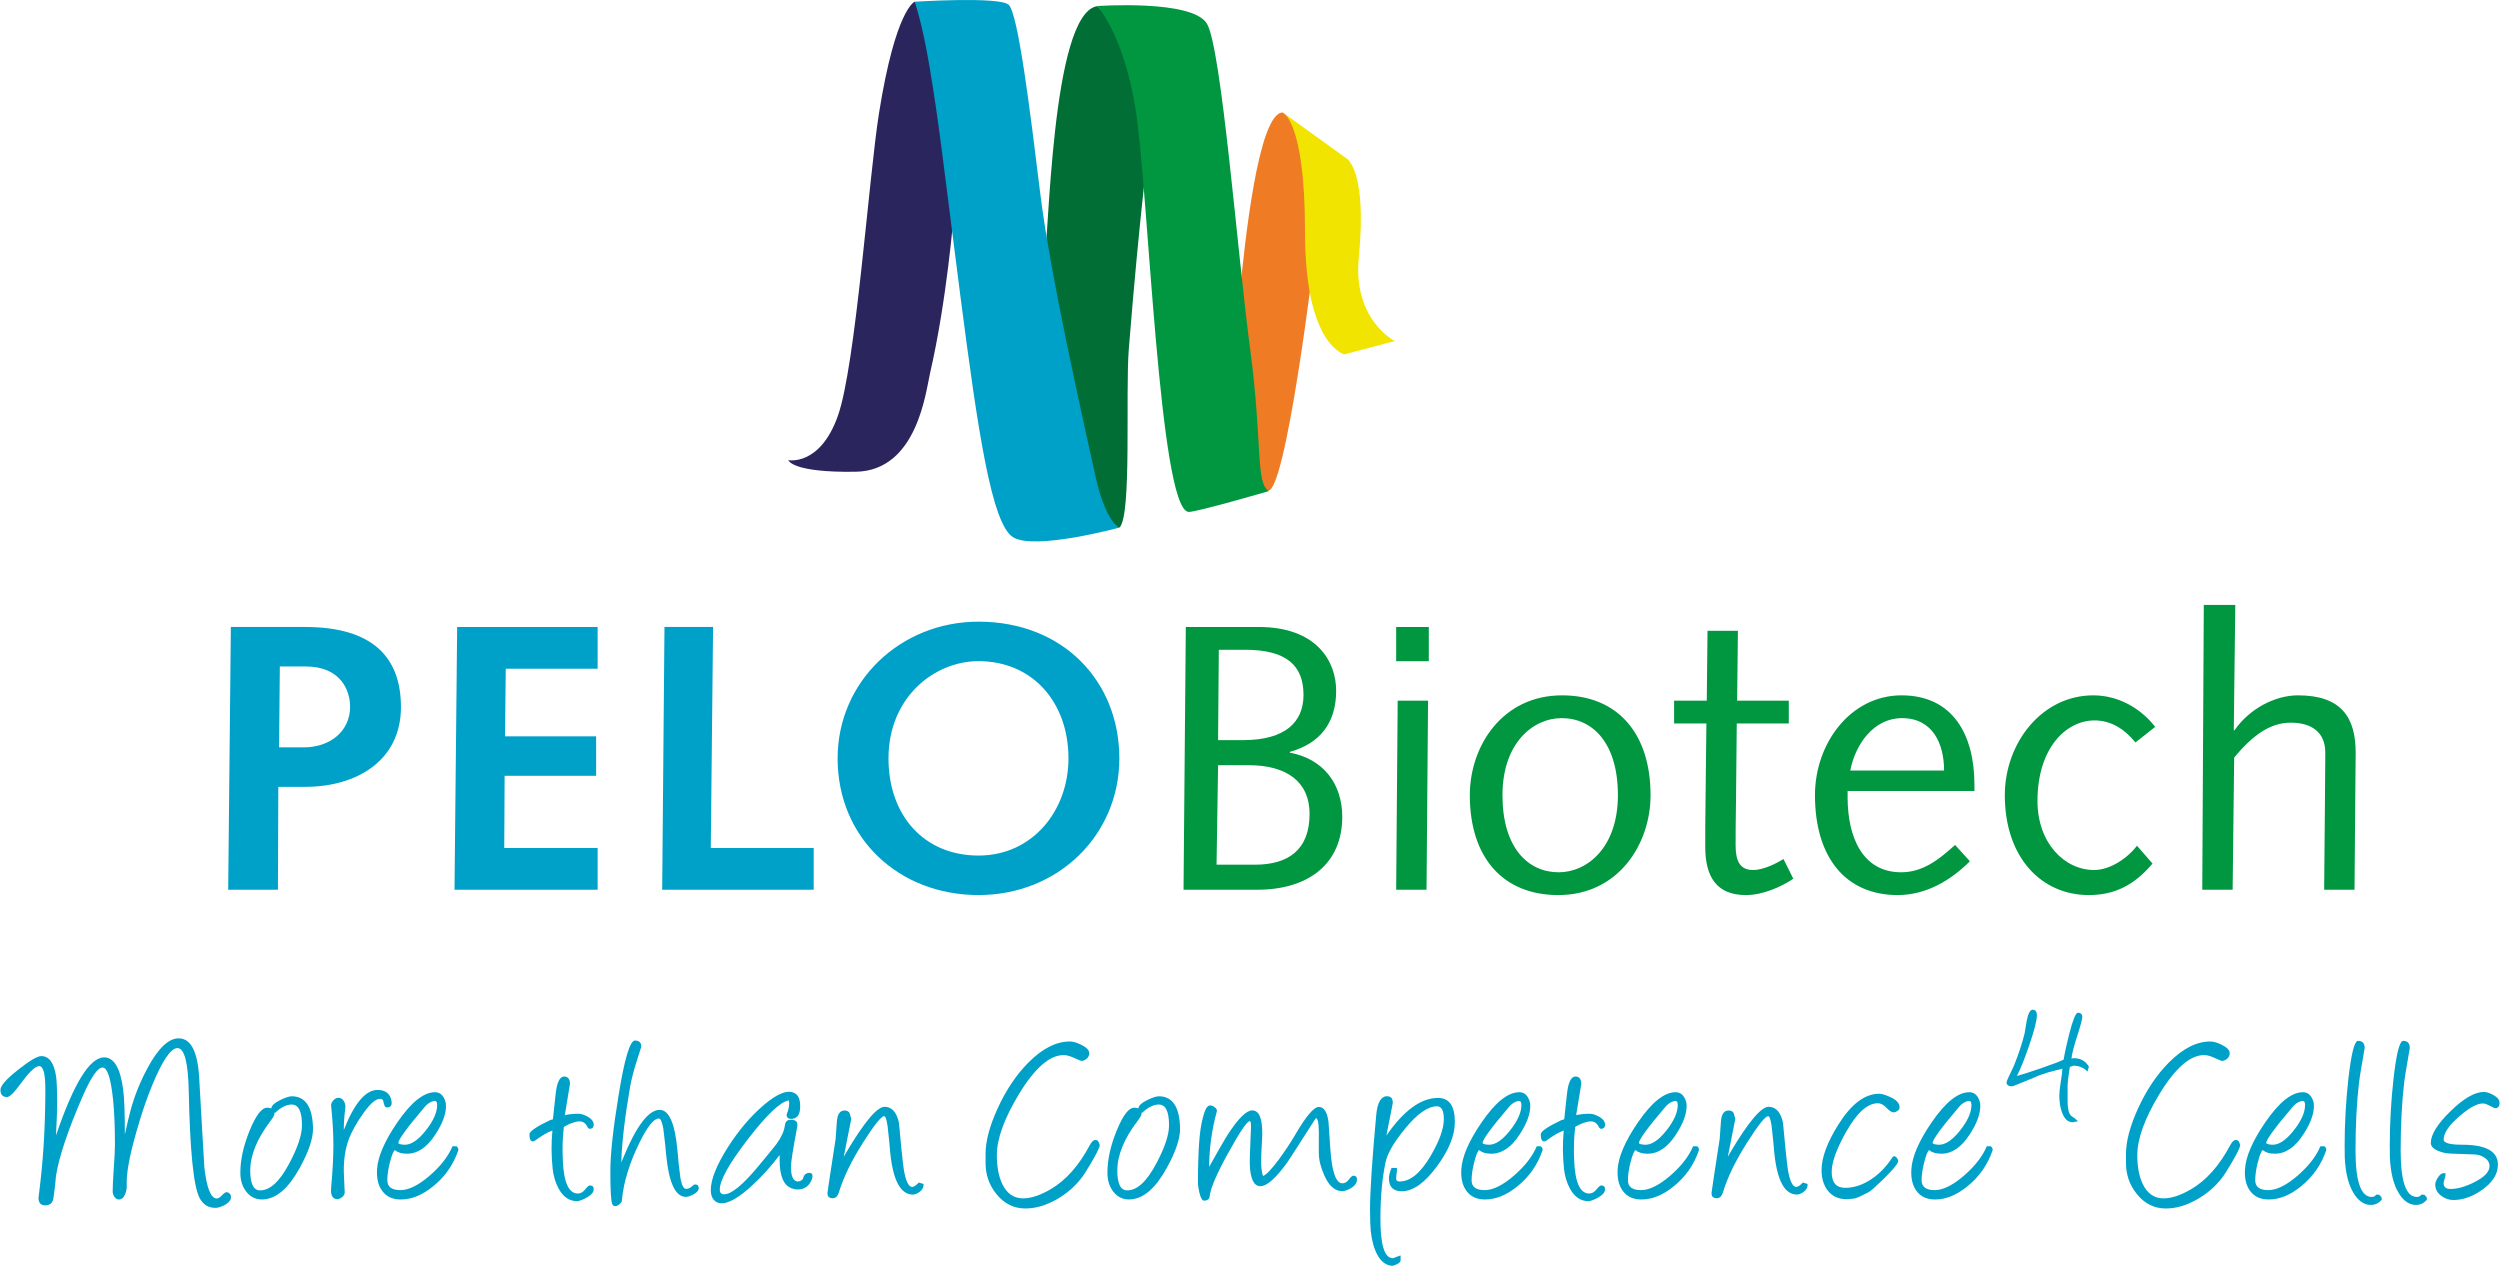
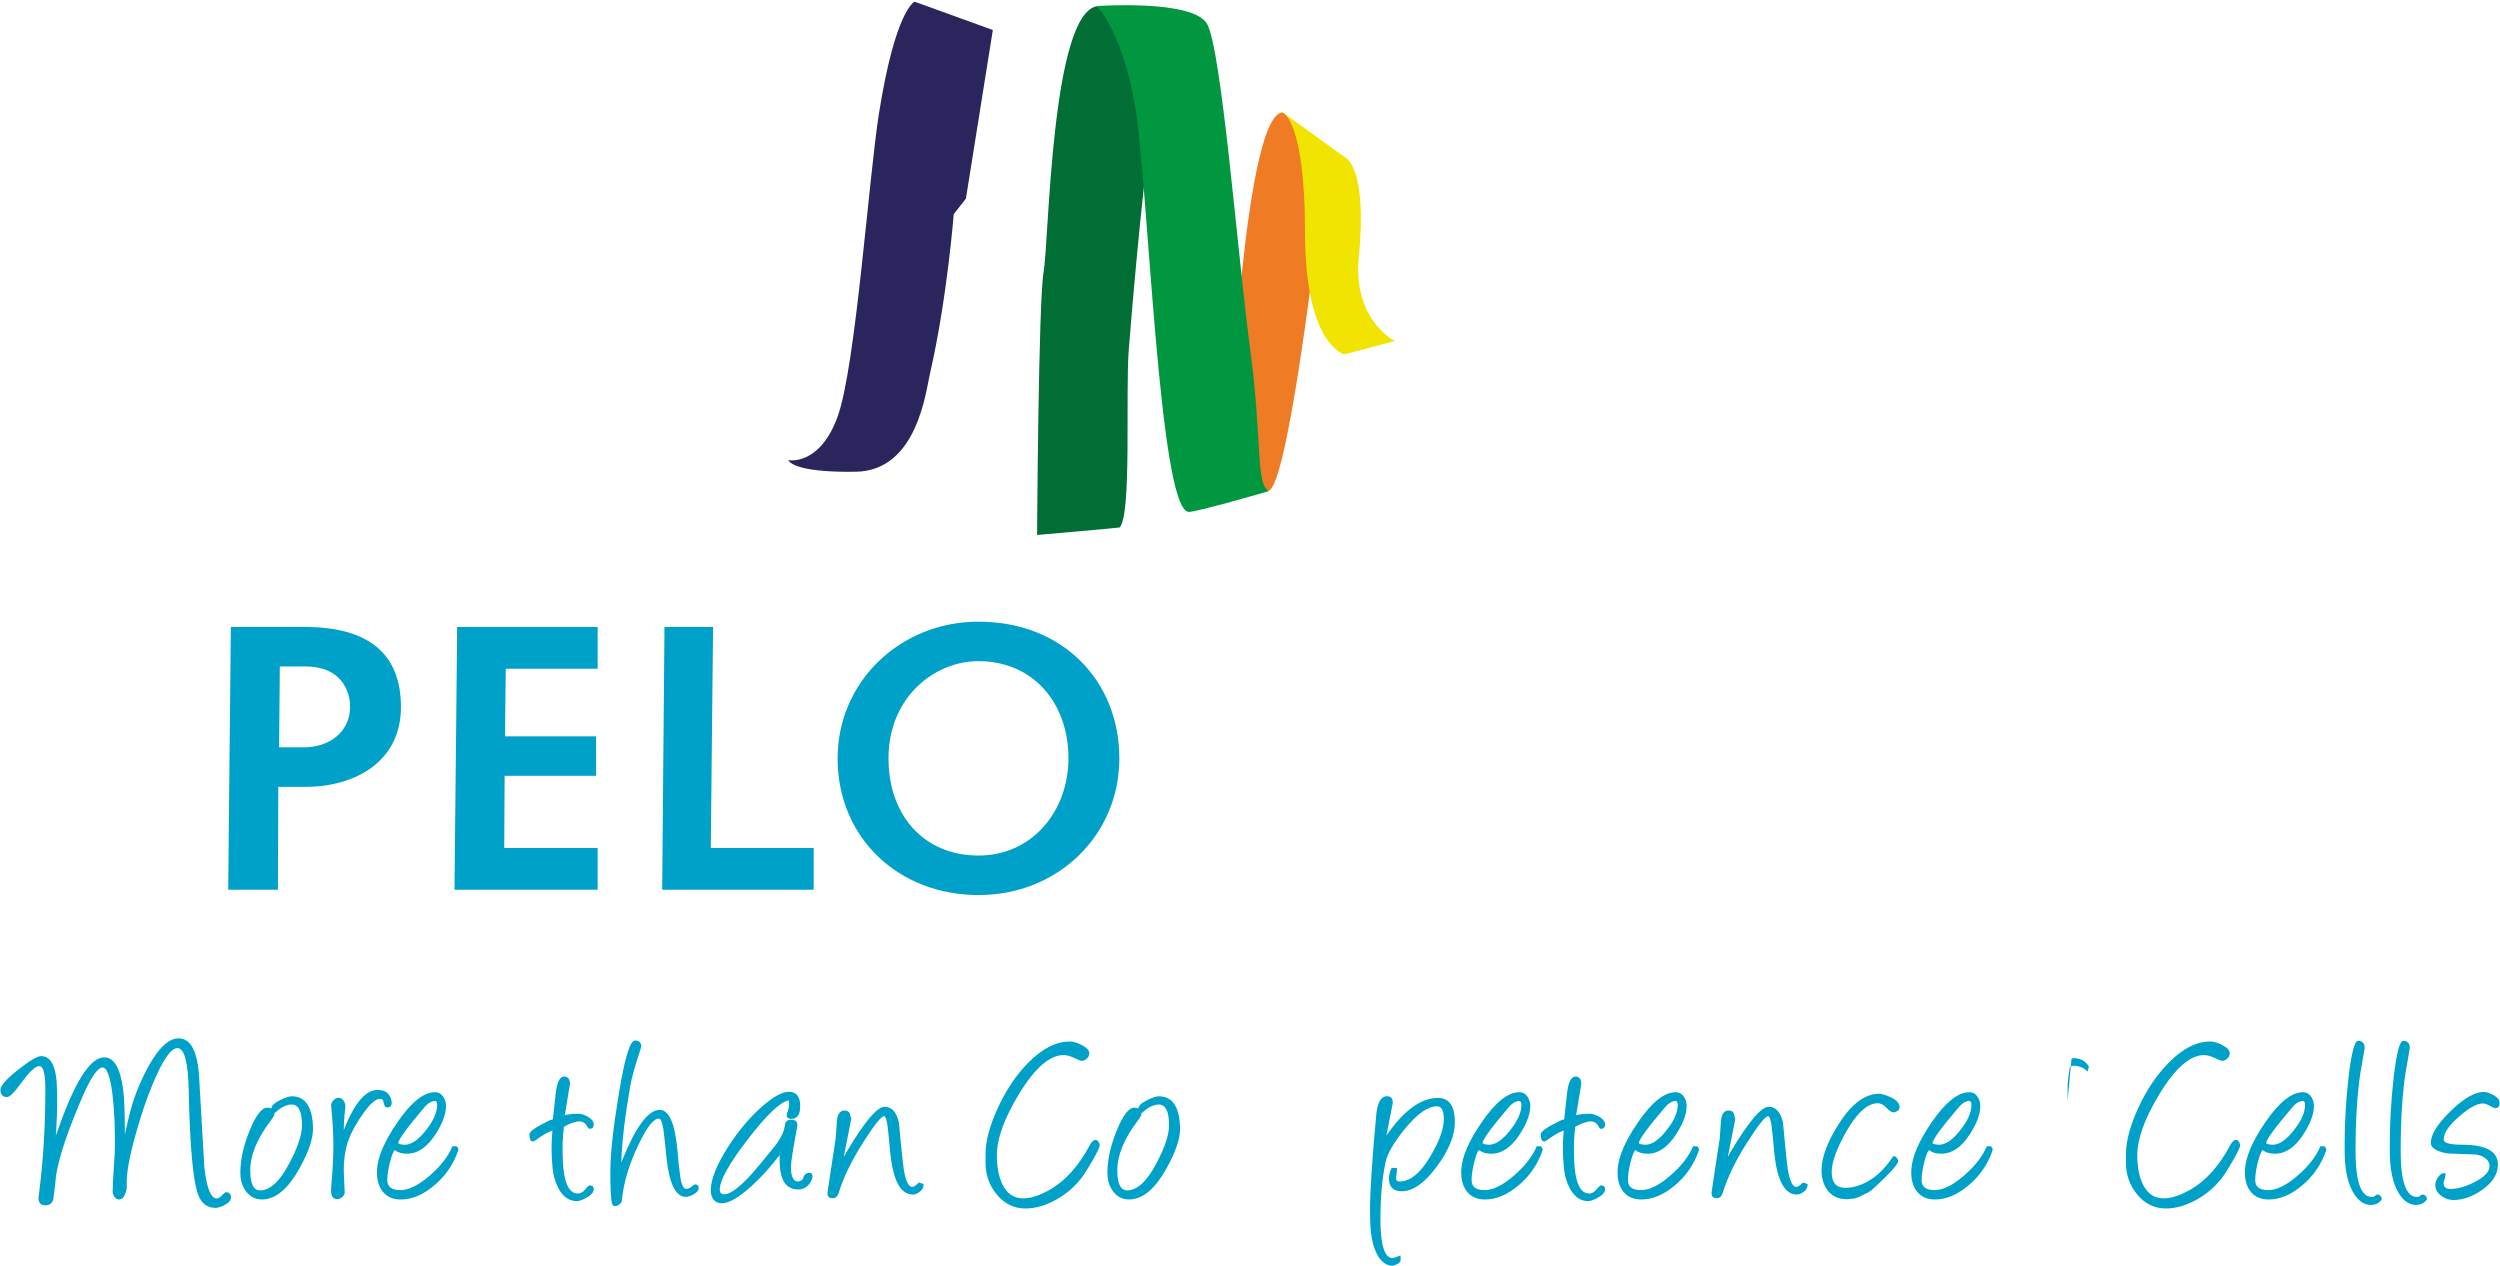
<svg xmlns="http://www.w3.org/2000/svg" id="Ebene_1" width="79" height="40" viewBox="0 0 150 75.976">
  <path d="m57.218,12.853s-.406,5.151-1.419,9.532c-.257,1.111-.77,5.869-4.46,5.93-3.859.063-4.049-.697-4.049-.697,0,0,1.898.379,2.974-2.657,1.075-3.037,1.855-14.31,2.467-18.16C53.73.521,54.875.103,54.875.103l4.69,1.699-1.616,10.118" fill="#2a255c" />
  <path d="m68.964,8.396s-.589,4.426-1.237,12.538c-.213,2.652.187,9.983-.556,10.726-.018.018-4.949.45-4.949.45,0,0,.076-14.032.393-15.804.317-1.771.444-15.483,3.211-15.936.004-.001,1.845,2.042,3.123,2.382,1.026.273,1.575,1.985,1.575,1.985l-1.561,3.659Z" fill="#006e35" />
  <path d="m78.927,14.901s-1.807,15.192-2.91,14.533c-.513-.306-3.734-.74-3.734-.74,0,0,1.841-8.404,2.117-11.203.275-2.799,1.092-10.74,2.569-10.74.019,0,.874.703,1.374,1.394.605.835.106.618.964,1.82l-.379,4.935Z" fill="#ef7b24" />
  <path d="m83.691,20.471s-3.04.805-3.05.801c-.761-.326-2.341-1.695-2.341-7.426,0-6.578-1.333-7.096-1.333-7.096l3.796,2.737s1.291.606.767,5.973c-.366,3.739,2.161,5.011,2.161,5.011" fill="#f1e400" />
  <path d="m76.138,29.475c-.815-.447-.375-2.869-1.134-8.563-.76-5.695-1.709-18.043-2.594-19.499-.886-1.456-6.594-1.049-6.594-1.049,0,0,1.556,1.557,2.315,6.177.759,4.619,1.409,23.98,3.174,24.185.377.044,4.838-1.25,4.834-1.251" fill="#009740" />
-   <path d="m67.161,31.667s-.82-.274-1.446-3.125c-.795-3.628-2.698-11.997-3.304-16.932-.605-4.935-1.328-10.819-1.898-11.326-.57-.506-5.639-.18-5.639-.18,0,0,.451,1.256.894,3.914.606,3.64.765,5.349,1.841,13.689,1.077,8.341,1.892,13.708,3.157,14.53,1.265.823,6.394-.57,6.394-.57" fill="#00a1c9" />
-   <path d="m71.01,53.403h4.422c3.099,0,5.105-1.572,5.105-4.376,0-2.006-1.163-3.487-3.146-3.852v-.046c1.8-.502,2.78-1.732,2.78-3.669,0-1.778-1.185-3.829-4.649-3.829h-4.375l-.137,15.771h0Zm2.074-7.475h1.846c2.279,0,3.646,1.003,3.646,2.917,0,2.165-1.277,3.054-3.282,3.054h-2.302l.092-5.971h0Zm.045-6.928h1.573c2.507,0,3.509.957,3.509,2.712,0,1.595-1.048,2.712-3.646,2.712h-1.481l.045-5.424h0Zm10.644,14.404h1.823l.091-11.35h-1.823l-.091,11.35h0Zm0-13.72h1.959v-2.051h-1.959v2.051h0Zm6.381,8.045c0-3.146,1.846-4.626,3.555-4.626,1.846,0,3.373,1.481,3.373,4.626,0,3.145-1.846,4.626-3.556,4.626-1.846,0-3.372-1.481-3.372-4.626h0Zm-1.96,0c0,3.737,1.983,5.994,5.31,5.994,3.601,0,5.538-3.054,5.538-5.994,0-3.715-1.982-5.994-5.31-5.994-3.6,0-5.538,3.054-5.538,5.994h0Zm12.261-5.675v1.368h1.938l-.046,4.148c-.023,1.573-.023,2.507-.023,3.259,0,1.801.684,2.894,2.439,2.894,1.002,0,2.097-.478,2.848-.98l-.592-1.185c-.433.274-1.208.661-1.823.661-.775,0-1.049-.524-1.049-1.458,0-.57,0-1.413.023-2.69l.046-4.649h3.123v-1.368h-3.1l.046-4.193h-1.824l-.045,4.193h-1.96Zm18.027,5.425v-.365c0-3.054-1.322-5.379-4.376-5.379s-5.196,2.871-5.196,5.994c0,3.714,1.823,5.994,4.968,5.994,1.687,0,3.167-.866,4.331-2.028l-.889-.981c-.98.89-1.938,1.641-3.237,1.641-2.325,0-3.213-2.119-3.213-4.49v-.387h7.612Zm-7.453-1.231c.297-1.55,1.391-3.145,3.1-3.145,1.846,0,2.53,1.526,2.53,3.145h-5.629Zm18.302-2.621c-.889-1.139-2.234-1.892-3.716-1.892-3.099,0-5.31,2.871-5.31,5.994,0,3.76,2.211,5.994,5.037,5.994,1.549,0,2.735-.593,3.829-1.891l-.935-1.071c-.546.729-1.595,1.458-2.574,1.458-1.755,0-3.396-1.596-3.396-4.148,0-3.19,1.733-4.831,3.419-4.831.934,0,1.754.455,2.461,1.322l1.185-.934h0Zm2.825,9.777h1.823l.092-7.931c1.162-1.413,2.21-2.097,3.395-2.097,1.254,0,2.075.57,2.075,1.801,0,1.117-.023,2.119-.023,3.122l-.046,5.105h1.823l.046-5.63c0-.866.023-1.732.023-2.598,0-2.097-.844-3.442-3.464-3.442-1.345,0-2.895.775-3.806,2.097h-.046l.091-7.521h-1.891l-.092,17.093h0Z" fill="#009740" />
  <path d="m13.67,53.403h2.985l.023-6.176h1.618c3.054,0,5.743-1.55,5.743-4.787,0-2.94-1.641-4.809-5.766-4.809h-4.444l-.159,15.771h0Zm3.054-8.546l.046-4.855h1.55c2.12,0,2.667,1.459,2.667,2.416,0,1.481-1.208,2.439-2.781,2.439h-1.481Zm10.529,8.546h8.592v-2.507h-5.606l.023-4.33h5.492v-2.37h-5.47l.046-4.057h5.515v-2.507h-8.432l-.159,15.771h0Zm12.466,0h9.093v-2.507h-6.176l.137-13.265h-2.917l-.137,15.771h0Zm13.583-7.886c0-3.669,2.757-5.834,5.401-5.834,3.259,0,5.401,2.484,5.401,5.834,0,3.123-2.142,5.834-5.401,5.834-3.259,0-5.401-2.393-5.401-5.834h0Zm-3.054,0c0,4.786,3.669,8.205,8.455,8.205s8.455-3.601,8.455-8.205c0-4.603-3.35-8.204-8.455-8.204-4.695,0-8.455,3.6-8.455,8.204h0Z" fill="#00a1c9" />
  <path d="m12.9,72.497c-.426,0-.743-.201-.951-.601-.36-.7-.576-2.841-.647-6.423-.035-1.71-.261-2.565-.677-2.565-.396,0-.898.736-1.507,2.207-.335.802-.66,1.761-.974,2.877-.406,1.416-.594,2.463-.563,3.143.01.177-.02.353-.091.525-.086.223-.213.335-.381.335-.107,0-.201-.061-.282-.183-.061-.101-.091-.195-.091-.281,0-.315.023-.789.068-1.423.046-.634.069-1.111.069-1.431,0-1.03-.036-1.9-.107-2.61-.132-1.329-.345-1.994-.639-1.994-.284,0-.675.561-1.172,1.682-.898,2.06-1.439,3.669-1.621,4.825-.02.32-.074.781-.16,1.386-.056.253-.218.38-.487.38s-.403-.152-.403-.457c0,.025.043-.332.129-1.073.188-1.685.282-3.504.282-5.457,0-.913-.122-1.37-.365-1.37-.172,0-.419.188-.738.563-.213.279-.426.556-.639.83-.249.31-.434.464-.556.464-.264,0-.396-.145-.396-.433,0-.244.352-.645,1.058-1.203.69-.548,1.154-.822,1.393-.822.472,0,.769.411.89,1.233.041.254.061.835.061,1.743,0,.294-.023.891-.069,1.789,1.061-3.126,2.025-4.688,2.892-4.688.594,0,.974.649,1.142,1.948.066.487.099,1.38.099,2.679.137-.619.248-1.091.335-1.416.233-.878.576-1.735,1.028-2.573.639-1.187,1.261-1.781,1.865-1.781.731,0,1.141.784,1.233,2.352l.175,3.067c.086,1.527.132,2.306.137,2.337.142,1.238.391,1.857.746,1.857.086,0,.189-.063.308-.19.119-.126.214-.19.285-.19.046,0,.091.018.137.053.112.076.147.193.107.35-.041.147-.18.279-.419.396-.203.096-.37.145-.502.145Z" fill="#00a1c9" />
  <path d="m15.823,71.988c-.441.035-.794-.114-1.058-.449-.243-.305-.365-.688-.365-1.149,0-.781.187-1.627.56-2.538.373-.91.722-1.366,1.047-1.366.294,0,.441.124.441.373,0,.071-.084.218-.251.441-.802,1.056-1.203,2.043-1.203,2.961,0,.791.198,1.187.594,1.187.599,0,1.185-.545,1.758-1.636.502-.944.753-1.702.753-2.276,0-.827-.206-1.241-.616-1.241-.315,0-.65.168-1.005.503l-.114-.069c-.071-.041-.107-.101-.107-.183,0-.172.183-.348.548-.525.304-.147.53-.221.677-.221.822,0,1.248.634,1.279,1.903.015.614-.256,1.423-.815,2.428-.65,1.172-1.357,1.791-2.124,1.857Z" fill="#00a1c9" />
  <path d="m20.61,67.824c.629-1.604,1.304-2.405,2.024-2.405.477,0,.756.219.837.655.046.264-.041.396-.259.396-.071,0-.122-.031-.152-.092-.02-.045-.041-.109-.061-.19l-.015-.084c-.02-.101-.086-.152-.198-.152-.248,0-.566.264-.951.792-.452.624-.769,1.192-.951,1.704-.193.548-.284,1.177-.274,1.888,0,.025.018.439.053,1.241,0,.096-.049.186-.149.27-.099.084-.197.125-.293.125-.284,0-.408-.221-.373-.662.091-1.025.137-1.878.137-2.558,0-.7-.046-1.496-.137-2.39-.01-.101.033-.206.13-.312.096-.106.195-.16.297-.16.167,0,.289.084.365.251.056.122.076.236.061.342-.066.533-.097.979-.091,1.34Z" fill="#00a1c9" />
  <path d="m23.67,69.027c-.091.081-.189.327-.293.738s-.156.769-.156,1.073c0,.395.261.594.784.594.502,0,1.091-.292,1.766-.876.655-.568,1.109-1.154,1.362-1.758h.244c.096.092.129.178.099.259-.294.852-.786,1.56-1.477,2.123-.655.543-1.312.814-1.971.814-.487,0-.855-.168-1.104-.502-.243-.32-.35-.751-.32-1.294.041-.761.447-1.705,1.218-2.831.827-1.208,1.58-1.812,2.26-1.812.228,0,.403.107.525.32.091.157.137.322.137.495,0,.497-.21,1.068-.632,1.712-.497.776-1.068,1.164-1.713,1.164-.304,0-.538-.066-.7-.198l-.031-.023Zm2.321-2.938c-.193.046-.368.163-.525.35-1.055,1.238-1.583,1.959-1.583,2.162,0,.056.117.091.35.107.396.02.827-.264,1.294-.853.457-.573.685-1.086.685-1.537,0-.193-.074-.268-.221-.228Z" fill="#00a1c9" />
  <path d="m33.876,66.933c.228-.056.502-.084.822-.084.147,0,.322.054.525.16.259.142.388.309.388.502,0,.035-.008.069-.023.099l-.008.023c0-.01-.01.01-.03.061-.056.02-.076.033-.061.038h-.015c-.03.015-.066.023-.106.023-.03,0-.071-.028-.122-.084-.102-.243-.269-.365-.502-.365-.081,0-.173.015-.274.046-.213.056-.432.152-.655.289,0,.025-.003.066-.008.122-.066.512-.084,1.132-.053,1.857.051,1.345.353,2.017.906,2.017.157,0,.302-.081.434-.243.132-.162.223-.244.274-.244.162,0,.243.076.243.228,0,.183-.15.355-.449.518-.249.132-.434.198-.556.198-.462,0-.83-.251-1.104-.753-.193-.36-.312-.759-.358-1.195-.081-.771-.086-1.534-.015-2.291-.284.101-.627.3-1.027.594-.051.041-.099.061-.145.061-.137,0-.206-.142-.206-.426,0-.177.419-.464,1.256-.86.051-.01.101-.023.152-.038.036-.345.091-.86.168-1.545.076-.685.246-1.027.51-1.027.218,0,.335.142.35.426l-.312,1.895Z" fill="#00a1c9" />
  <path d="m37.262,69.773l.068-.16c.812-1.999,1.558-2.998,2.238-2.998.568,0,.926.829,1.073,2.489.025.396.084.937.175,1.621.081.421.193.632.335.632.122,0,.232-.044.331-.133.099-.088.169-.133.209-.133.147,0,.221.074.221.221,0,.137-.106.264-.32.38-.183.096-.332.145-.449.145-.624,0-1.017-.825-1.18-2.473-.03-.391-.089-.926-.175-1.606-.071-.416-.162-.624-.274-.624-.294,0-.672.467-1.134,1.4-.624,1.253-.984,2.431-1.081,3.532-.005.066-.052.137-.141.213-.089.076-.176.114-.262.114-.081,0-.14-.041-.175-.122-.076-.193-.114-.842-.114-1.948,0-1.055.165-2.583.495-4.582.355-2.192.682-3.288.982-3.288.254,0,.381.124.381.373,0,.005-.089.284-.266.837-.188.588-.322,1.106-.403,1.553-.32,1.847-.497,3.367-.533,4.559Z" fill="#00a1c9" />
  <path d="m47.494,71.325c-.484-.173-.726-.736-.726-1.69v-.312c-.501.67-1.051,1.281-1.653,1.834-.774.71-1.383,1.066-1.827,1.066-.147,0-.273-.041-.379-.122-.182-.137-.273-.361-.273-.67,0-.634.34-1.489,1.02-2.565.659-1.03,1.38-1.877,2.162-2.542.852-.726,1.484-.954,1.895-.685.193.122.289.378.289.769,0,.467-.16.715-.479.746-.223.016-.335-.063-.335-.236,0-.025.005-.048.015-.069.096-.238.142-.452.137-.639,0-.112-.013-.165-.038-.16-.502.092-1.316.867-2.439,2.325-1.124,1.459-1.686,2.465-1.686,3.018,0,.193.086.289.259.289.441,0,1.134-.571,2.078-1.712.655-.791,1.012-1.23,1.073-1.317.289-.401.454-.768.495-1.104.025-.228.147-.342.365-.342.31,0,.434.15.373.449-.249,1.304-.373,2.098-.373,2.382,0,.517.114.806.343.867.081.02.167.005.259-.045.076-.046.119-.092.129-.137.051-.218.177-.327.381-.327.122,0,.183.066.183.198,0,.056-.015.124-.046.206-.158.395-.443.594-.856.594-.112,0-.227-.023-.344-.069Z" fill="#00a1c9" />
  <path d="m50.619,69.43l.129-.228c1.091-1.847,1.865-2.771,2.321-2.771.431,0,.718.317.86.951.046.482.091.964.137,1.446.081.791.132,1.24.152,1.347.117.71.286,1.066.51,1.066.096,0,.228-.089.396-.266l.282.092c.01.198-.076.36-.259.487-.137.096-.264.145-.381.145-.73,0-1.182-.825-1.355-2.474-.03-.39-.084-.926-.16-1.606-.056-.416-.127-.624-.213-.624-.172,0-.598.534-1.275,1.602s-1.156,2.054-1.435,2.957c-.071.243-.195.365-.373.365-.228,0-.332-.114-.312-.342.005-.081.168-1.157.487-3.227.015-.259.041-.617.076-1.073.041-.416.193-.624.457-.624.152,0,.256.056.312.168.03.117.061.231.091.342l-.449,2.268Z" fill="#00a1c9" />
  <path d="m64.874,70.716c-.391.507-.883.931-1.477,1.271-.644.365-1.271.548-1.88.548-.7,0-1.284-.294-1.75-.883-.426-.533-.639-1.147-.639-1.842v-.556c0-.756.241-1.664.723-2.725.507-1.106,1.124-2.024,1.849-2.755.837-.842,1.667-1.263,2.489-1.263.188,0,.416.066.685.198.32.158.479.327.479.51,0,.127-.051.235-.152.324-.102.089-.211.133-.328.133-.025,0-.165-.058-.419-.175-.254-.117-.467-.175-.64-.175-.838,0-1.733.781-2.683,2.344-.884,1.461-1.326,2.684-1.326,3.669,0,.695.109,1.271.328,1.728.274.573.691.86,1.25.86.472,0,1.018-.181,1.638-.541.92-.533,1.709-1.421,2.37-2.664.107-.203.221-.304.343-.304.117,0,.201.107.252.319-.025.158-.193.5-.502,1.028-.269.462-.472.779-.609.952Z" fill="#00a1c9" />
  <path d="m67.865,71.988c-.441.035-.794-.114-1.058-.449-.243-.305-.365-.688-.365-1.149,0-.781.187-1.627.56-2.538.373-.91.722-1.366,1.047-1.366.294,0,.441.124.441.373,0,.071-.084.218-.251.441-.802,1.056-1.203,2.043-1.203,2.961,0,.791.198,1.187.594,1.187.599,0,1.185-.545,1.758-1.636.502-.944.753-1.702.753-2.276,0-.827-.206-1.241-.616-1.241-.315,0-.65.168-1.005.503l-.114-.069c-.071-.041-.107-.101-.107-.183,0-.172.183-.348.548-.525.304-.147.53-.221.677-.221.822,0,1.248.634,1.279,1.903.015.614-.256,1.423-.815,2.428-.65,1.172-1.357,1.791-2.124,1.857Z" fill="#00a1c9" />
-   <path d="m80.53,71.493c-.437,0-.794-.317-1.073-.952-.219-.492-.327-.941-.327-1.347,0,.096,0-.15,0-.738.01-.386.005-.685-.015-.898-.025-.294-.076-.442-.152-.442-.015,0-.144.193-.387.579-.824,1.289-1.269,1.979-1.335,2.07-.688.954-1.226,1.431-1.615,1.431s-.601-.424-.637-1.271c-.01-.233.012-.971.069-2.215.01-.279-.013-.418-.069-.418-.162,0-.588.626-1.279,1.88-.705,1.274-1.081,2.144-1.126,2.611-.015.187-.132.281-.35.281-.101,0-.193-.162-.274-.487-.056-.249-.084-.434-.084-.556,0-.929.023-1.728.069-2.397.04-.619.118-1.144.234-1.575.121-.467.259-.7.416-.7.111,0,.213.041.306.122s.13.16.11.236c-.3,1.081-.454,2.192-.465,3.334.547-.984.927-1.641,1.139-1.971.618-.949,1.101-1.423,1.451-1.423.42,0,.62.5.6,1.499-.004.107-.017.348-.037.723-.021.345-.031.619-.031.822,0,.391.038.687.114.89.182-.056.499-.386.95-.989.37-.507.684-.979.942-1.416.669-1.157,1.155-1.736,1.458-1.736s.496.292.578.876c.025.36.063.913.114,1.659.092,1.355.33,2.037.715,2.047.147.005.278-.07.392-.225.114-.155.207-.232.277-.232.142,0,.213.076.213.228,0,.208-.127.386-.38.533-.198.111-.368.168-.51.168Z" fill="#00a1c9" />
  <path d="m83.186,68.159c1.04-1.507,2.073-2.26,3.098-2.26.675,0,1.012.482,1.012,1.446,0,.797-.355,1.679-1.066,2.649-.736,1.005-1.444,1.507-2.124,1.507-.512,0-.768-.261-.768-.784,0-.162.053-.368.16-.617h.319c.01.107.005.215-.015.327-.02.132-.03.236-.03.312,0,.117.068.175.206.175.644,0,1.266-.512,1.865-1.537.528-.898.791-1.634.791-2.207,0-.512-.137-.769-.411-.769-.548,0-1.19.452-1.926,1.355-.67.817-1.058,1.492-1.164,2.024-.193.914-.294,1.977-.304,3.189-.02,1.7.228,2.549.746,2.549.005,0,.032-.009.08-.027s.176-.065.384-.141v.289c0,.096-.081.18-.243.251-.132.061-.228.089-.289.084-.426-.041-.756-.35-.99-.929-.177-.446-.276-.974-.297-1.583-.01-.285-.015-.576-.015-.876,0-1.081.124-2.973.373-5.678.071-.74.287-1.111.647-1.111.228,0,.343.124.343.373,0,.031-.003.061-.008.092l-.373,1.895Z" fill="#00a1c9" />
  <path d="m88.749,69.027c-.092.081-.189.327-.293.738s-.156.769-.156,1.073c0,.395.261.594.784.594.502,0,1.091-.292,1.765-.876.655-.568,1.109-1.154,1.363-1.758h.243c.096.092.13.178.099.259-.294.852-.786,1.56-1.477,2.123-.655.543-1.312.814-1.971.814-.488,0-.855-.168-1.104-.502-.243-.32-.35-.751-.319-1.294.041-.761.446-1.705,1.218-2.831.827-1.208,1.58-1.812,2.26-1.812.228,0,.404.107.525.32.091.157.137.322.137.495,0,.497-.211,1.068-.632,1.712-.497.776-1.068,1.164-1.713,1.164-.304,0-.537-.066-.7-.198l-.031-.023Zm2.321-2.938c-.193.046-.368.163-.525.35-1.055,1.238-1.583,1.959-1.583,2.162,0,.056.117.091.35.107.395.02.827-.264,1.293-.853.457-.573.685-1.086.685-1.537,0-.193-.074-.268-.221-.228Z" fill="#00a1c9" />
  <path d="m94.579,66.933c.228-.056.503-.084.822-.084.147,0,.323.054.525.16.259.142.388.309.388.502,0,.035-.008.069-.023.099l-.008.023c0-.01-.01.01-.03.061-.056.02-.076.033-.061.038h-.016c-.03.015-.066.023-.106.023-.031,0-.071-.028-.122-.084-.102-.243-.269-.365-.503-.365-.081,0-.173.015-.274.046-.213.056-.432.152-.655.289,0,.025-.003.066-.007.122-.066.512-.084,1.132-.054,1.857.051,1.345.353,2.017.906,2.017.157,0,.302-.081.434-.243s.223-.244.274-.244c.162,0,.243.076.243.228,0,.183-.15.355-.449.518-.249.132-.434.198-.556.198-.462,0-.83-.251-1.104-.753-.193-.36-.312-.759-.358-1.195-.081-.771-.086-1.534-.015-2.291-.284.101-.627.3-1.028.594-.051.041-.099.061-.145.061-.137,0-.206-.142-.206-.426,0-.177.419-.464,1.256-.86.05-.01.101-.023.152-.038.036-.345.092-.86.168-1.545.076-.685.246-1.027.51-1.027.219,0,.335.142.35.426l-.312,1.895Z" fill="#00a1c9" />
  <path d="m98.133,69.027c-.092.081-.189.327-.293.738-.104.411-.156.769-.156,1.073,0,.395.261.594.784.594.503,0,1.091-.292,1.766-.876.655-.568,1.109-1.154,1.363-1.758h.243c.096.092.13.178.099.259-.294.852-.787,1.56-1.477,2.123-.655.543-1.312.814-1.971.814-.487,0-.855-.168-1.104-.502-.243-.32-.35-.751-.32-1.294.041-.761.447-1.705,1.218-2.831.827-1.208,1.581-1.812,2.261-1.812.228,0,.403.107.525.32.092.157.137.322.137.495,0,.497-.211,1.068-.632,1.712-.497.776-1.069,1.164-1.713,1.164-.304,0-.538-.066-.7-.198l-.03-.023Zm2.321-2.938c-.193.046-.368.163-.525.35-1.055,1.238-1.583,1.959-1.583,2.162,0,.056.117.091.35.107.396.02.827-.264,1.294-.853.457-.573.685-1.086.685-1.537,0-.193-.074-.268-.221-.228Z" fill="#00a1c9" />
  <path d="m103.681,69.43l.129-.228c1.091-1.847,1.865-2.771,2.321-2.771.431,0,.718.317.86.951.046.482.092.964.137,1.446.081.791.132,1.24.152,1.347.117.71.287,1.066.51,1.066.096,0,.228-.089.396-.266l.281.092c.01.198-.076.36-.259.487-.137.096-.264.145-.381.145-.73,0-1.182-.825-1.355-2.474-.03-.39-.084-.926-.16-1.606-.056-.416-.127-.624-.213-.624-.172,0-.597.534-1.275,1.602s-1.156,2.054-1.434,2.957c-.071.243-.196.365-.373.365-.228,0-.332-.114-.312-.342.005-.081.168-1.157.487-3.227.016-.259.041-.617.076-1.073.041-.416.193-.624.456-.624.152,0,.257.056.312.168.031.117.061.231.092.342l-.449,2.268Z" fill="#00a1c9" />
  <path d="m113.636,66.766c-.117,0-.261-.091-.434-.274-.172-.183-.345-.274-.518-.274-.624,0-1.261.576-1.91,1.728-.573,1.02-.86,1.816-.86,2.39,0,.639.268.959.806.959.533,0,1.06-.175,1.583-.525.482-.325.895-.753,1.241-1.286.03-.056.071-.084.122-.084.061,0,.119.041.175.122s.076.147.061.198c-.041.163-.325.503-.852,1.02-.482.471-.776.735-.883.791-.503.274-.817.411-.944.411-.015,0-.081.006-.198.019-.117.013-.18.019-.19.019-.528,0-.926-.19-1.195-.571-.223-.315-.335-.708-.335-1.18,0-.746.335-1.654,1.005-2.725.772-1.233,1.588-1.852,2.451-1.857.147,0,.363.063.647.19.37.162.563.36.579.594.01.101-.029.183-.118.243s-.166.091-.232.091Z" fill="#00a1c9" />
  <path d="m115.76,69.027c-.092.081-.189.327-.293.738-.104.411-.156.769-.156,1.073,0,.395.261.594.784.594.503,0,1.091-.292,1.766-.876.655-.568,1.109-1.154,1.363-1.758h.243c.096.092.13.178.099.259-.294.852-.787,1.56-1.477,2.123-.655.543-1.312.814-1.971.814-.487,0-.855-.168-1.104-.502-.243-.32-.35-.751-.319-1.294.041-.761.446-1.705,1.217-2.831.827-1.208,1.581-1.812,2.261-1.812.228,0,.403.107.525.32.092.157.137.322.137.495,0,.497-.211,1.068-.632,1.712-.497.776-1.069,1.164-1.713,1.164-.304,0-.538-.066-.7-.198l-.03-.023Zm2.321-2.938c-.193.046-.368.163-.525.35-1.055,1.238-1.583,1.959-1.583,2.162,0,.056.117.091.35.107.396.02.827-.264,1.294-.853.457-.573.685-1.086.685-1.537,0-.193-.074-.268-.221-.228Z" fill="#00a1c9" />
  <path d="m133.325,70.716c-.391.507-.883.931-1.477,1.271-.645.365-1.271.548-1.88.548-.7,0-1.284-.294-1.751-.883-.426-.533-.639-1.147-.639-1.842v-.556c0-.756.241-1.664.723-2.725.507-1.106,1.124-2.024,1.85-2.755.837-.842,1.666-1.263,2.489-1.263.188,0,.416.066.685.198.319.158.479.327.479.51,0,.127-.05.235-.152.324-.101.089-.211.133-.328.133-.025,0-.165-.058-.419-.175s-.468-.175-.64-.175c-.838,0-1.733.781-2.683,2.344-.884,1.461-1.326,2.684-1.326,3.669,0,.695.109,1.271.328,1.728.274.573.691.86,1.25.86.472,0,1.019-.181,1.638-.541.919-.533,1.71-1.421,2.37-2.664.107-.203.221-.304.343-.304.117,0,.201.107.252.319-.025.158-.193.5-.503,1.028-.269.462-.472.779-.609.952Z" fill="#00a1c9" />
  <path d="m135.784,69.027c-.092.081-.189.327-.293.738-.104.411-.156.769-.156,1.073,0,.395.261.594.784.594.503,0,1.091-.292,1.766-.876.655-.568,1.109-1.154,1.363-1.758h.243c.096.092.13.178.099.259-.294.852-.787,1.56-1.477,2.123-.655.543-1.312.814-1.971.814-.487,0-.855-.168-1.104-.502-.243-.32-.35-.751-.319-1.294.041-.761.446-1.705,1.217-2.831.827-1.208,1.581-1.812,2.261-1.812.228,0,.403.107.525.32.092.157.137.322.137.495,0,.497-.211,1.068-.632,1.712-.497.776-1.069,1.164-1.713,1.164-.304,0-.538-.066-.7-.198l-.03-.023Zm2.321-2.938c-.193.046-.368.163-.525.35-1.055,1.238-1.583,1.959-1.583,2.162,0,.056.117.091.35.107.396.02.827-.264,1.294-.853.457-.573.685-1.086.685-1.537,0-.193-.074-.268-.221-.228Z" fill="#00a1c9" />
  <path d="m140.708,69.453c-.005-.213-.007-.449-.007-.708,0-1.325.076-2.664.228-4.019.172-1.502.365-2.253.578-2.253.264,0,.396.145.396.434-.005.045-.02.134-.046.266l-.091.54c-.097.538-.162.952-.198,1.241-.142,1.208-.213,2.577-.213,4.11,0,1.852.325,2.778.974,2.778.117,0,.206-.046.266-.137h.175l.137.137.008.022c.01.04.015.086.015.14-.173.211-.391.317-.655.317-.391,0-.728-.223-1.012-.67-.33-.518-.515-1.251-.556-2.2Z" fill="#00a1c9" />
  <path d="m143.417,69.453c-.005-.213-.007-.449-.007-.708,0-1.325.076-2.664.228-4.019.172-1.502.365-2.253.578-2.253.264,0,.396.145.396.434-.005.045-.02.134-.046.266l-.091.54c-.097.538-.162.952-.198,1.241-.142,1.208-.213,2.577-.213,4.11,0,1.852.325,2.778.974,2.778.117,0,.206-.046.266-.137h.175l.137.137.008.022c.01.04.015.086.015.14-.173.211-.391.317-.655.317-.391,0-.728-.223-1.012-.67-.33-.518-.515-1.251-.556-2.2Z" fill="#00a1c9" />
  <path d="m149.734,66.515c-.031,0-.131-.046-.301-.137-.17-.091-.298-.139-.384-.145-.345-.03-.827.221-1.446.754-.639.548-.959,1.017-.959,1.408,0,.208.37.312,1.111.312,1.431,0,2.146.398,2.146,1.195,0,.563-.316,1.068-.949,1.515-.578.406-1.152.609-1.724.609-.253,0-.489-.079-.707-.236-.253-.177-.38-.408-.38-.693,0-.117.05-.253.15-.411.116-.183.238-.274.368-.274.035,0,.07.008.106.023-.018.178-.048.315-.088.411-.022.056-.034.114-.034.175,0,.228.137.342.41.342.42,0,.901-.137,1.442-.411.602-.304.903-.624.903-.959,0-.208-.104-.381-.313-.518-.173-.111-.364-.172-.572-.183l-1.464-.053c-.244-.01-.481-.061-.71-.152-.31-.122-.465-.284-.465-.487,0-.503.394-1.138,1.184-1.907.789-.768,1.455-1.153,1.998-1.153.152,0,.337.058.556.175.259.142.388.299.388.472,0,.218-.089.327-.266.327Z" fill="#00a1c9" />
-   <path d="m124.307,63.534l.041-.01c.041-.007.078-.01.111-.01.393,0,.69.169.893.507l-.086.299c-.22-.237-.504-.355-.852-.355-.014,0-.083.025-.208.076-.088.565-.132.942-.132,1.132v.913c0,.514.089.824.269.929.112.064.23.159.355.284-.207.041-.313.061-.32.061-.291,0-.509-.21-.655-.629-.098-.294-.147-.619-.147-.974,0-.189.029-.46.086-.812.061-.365.093-.633.097-.802-.409.101-.7.177-.873.228-.328.098-.61.204-.847.319-.203.078-.482.191-.838.34-.257.115-.416.172-.477.172-.21,0-.315-.084-.315-.253,0-.034.066-.188.198-.462.152-.325.234-.497.244-.518.294-.737.507-1.381.639-1.933.024-.149.066-.403.127-.761.088-.446.207-.67.355-.67.172,0,.259.115.259.345,0,.284-.147.863-.441,1.735-.284.836-.538,1.468-.761,1.898.321-.088.82-.249,1.497-.482.717-.25,1.153-.418,1.309-.502.074-.443.189-.968.345-1.573.213-.825.382-1.238.507-1.238.179,0,.269.086.269.259,0,.129-.107.523-.319,1.182-.193.596-.303,1.03-.33,1.304Z" fill="#00a1c9" />
+   <path d="m124.307,63.534l.041-.01c.041-.007.078-.01.111-.01.393,0,.69.169.893.507l-.086.299c-.22-.237-.504-.355-.852-.355-.014,0-.083.025-.208.076-.088.565-.132.942-.132,1.132v.913Z" fill="#00a1c9" />
</svg>